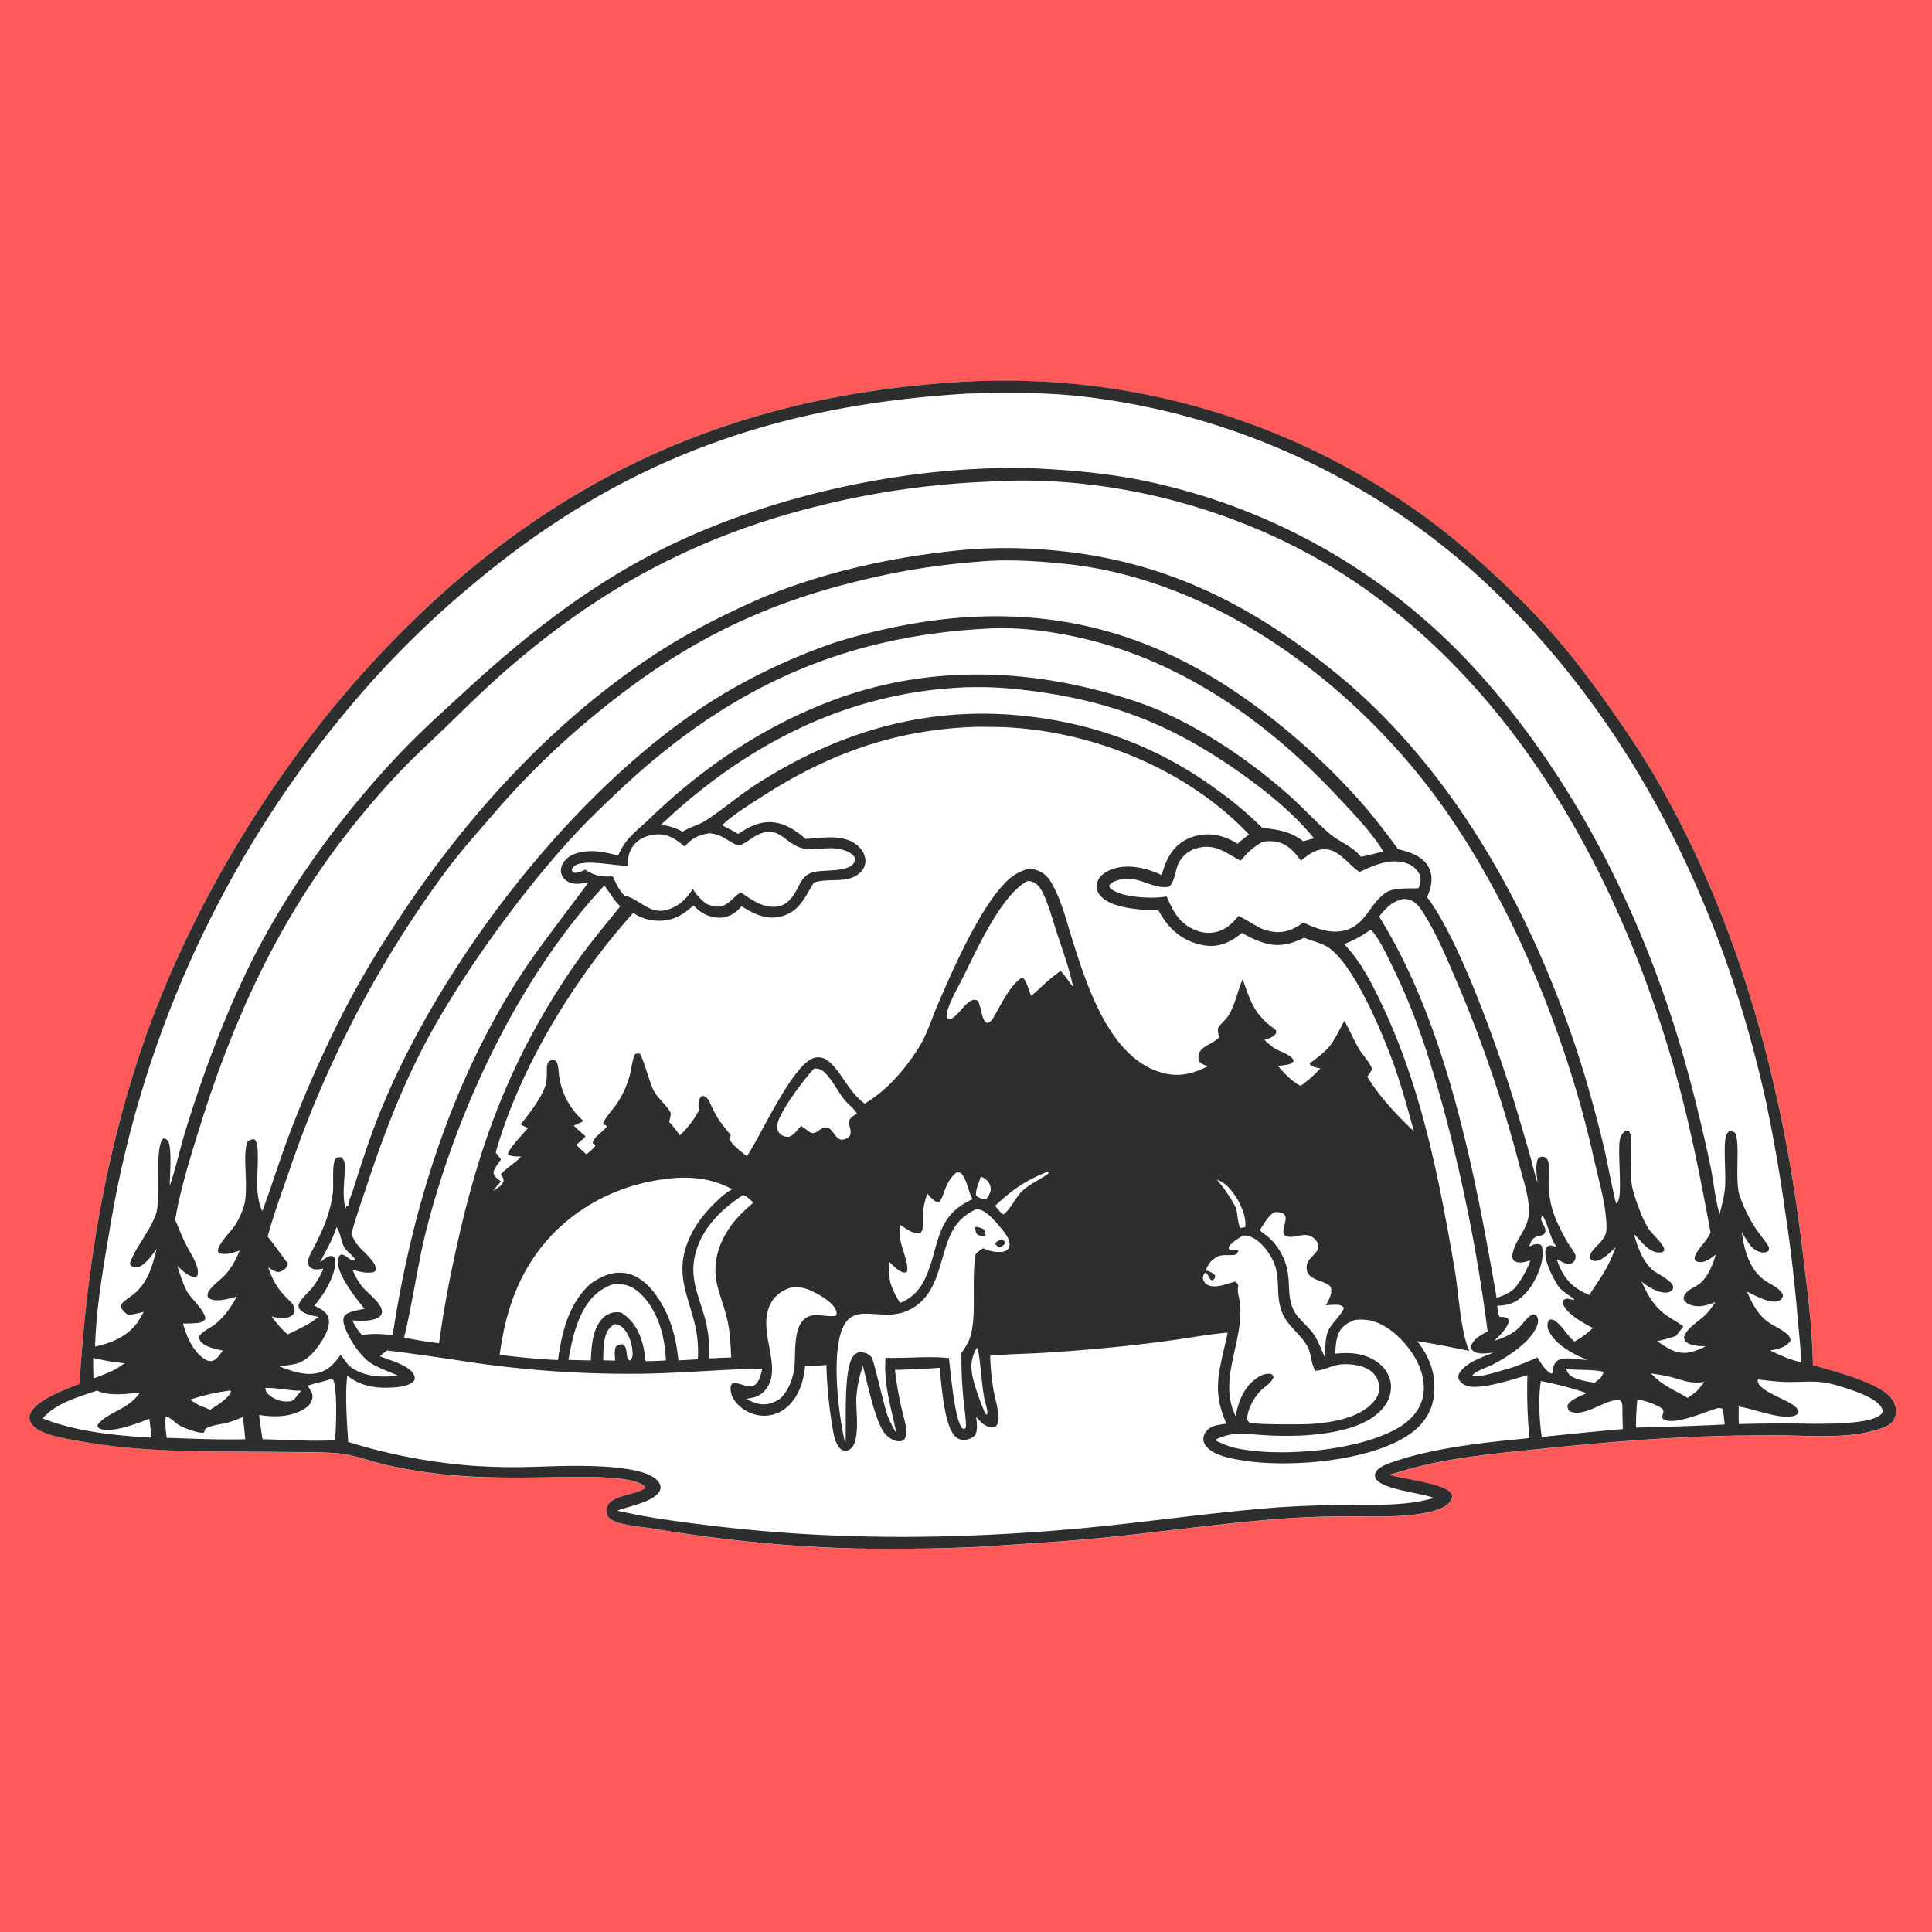
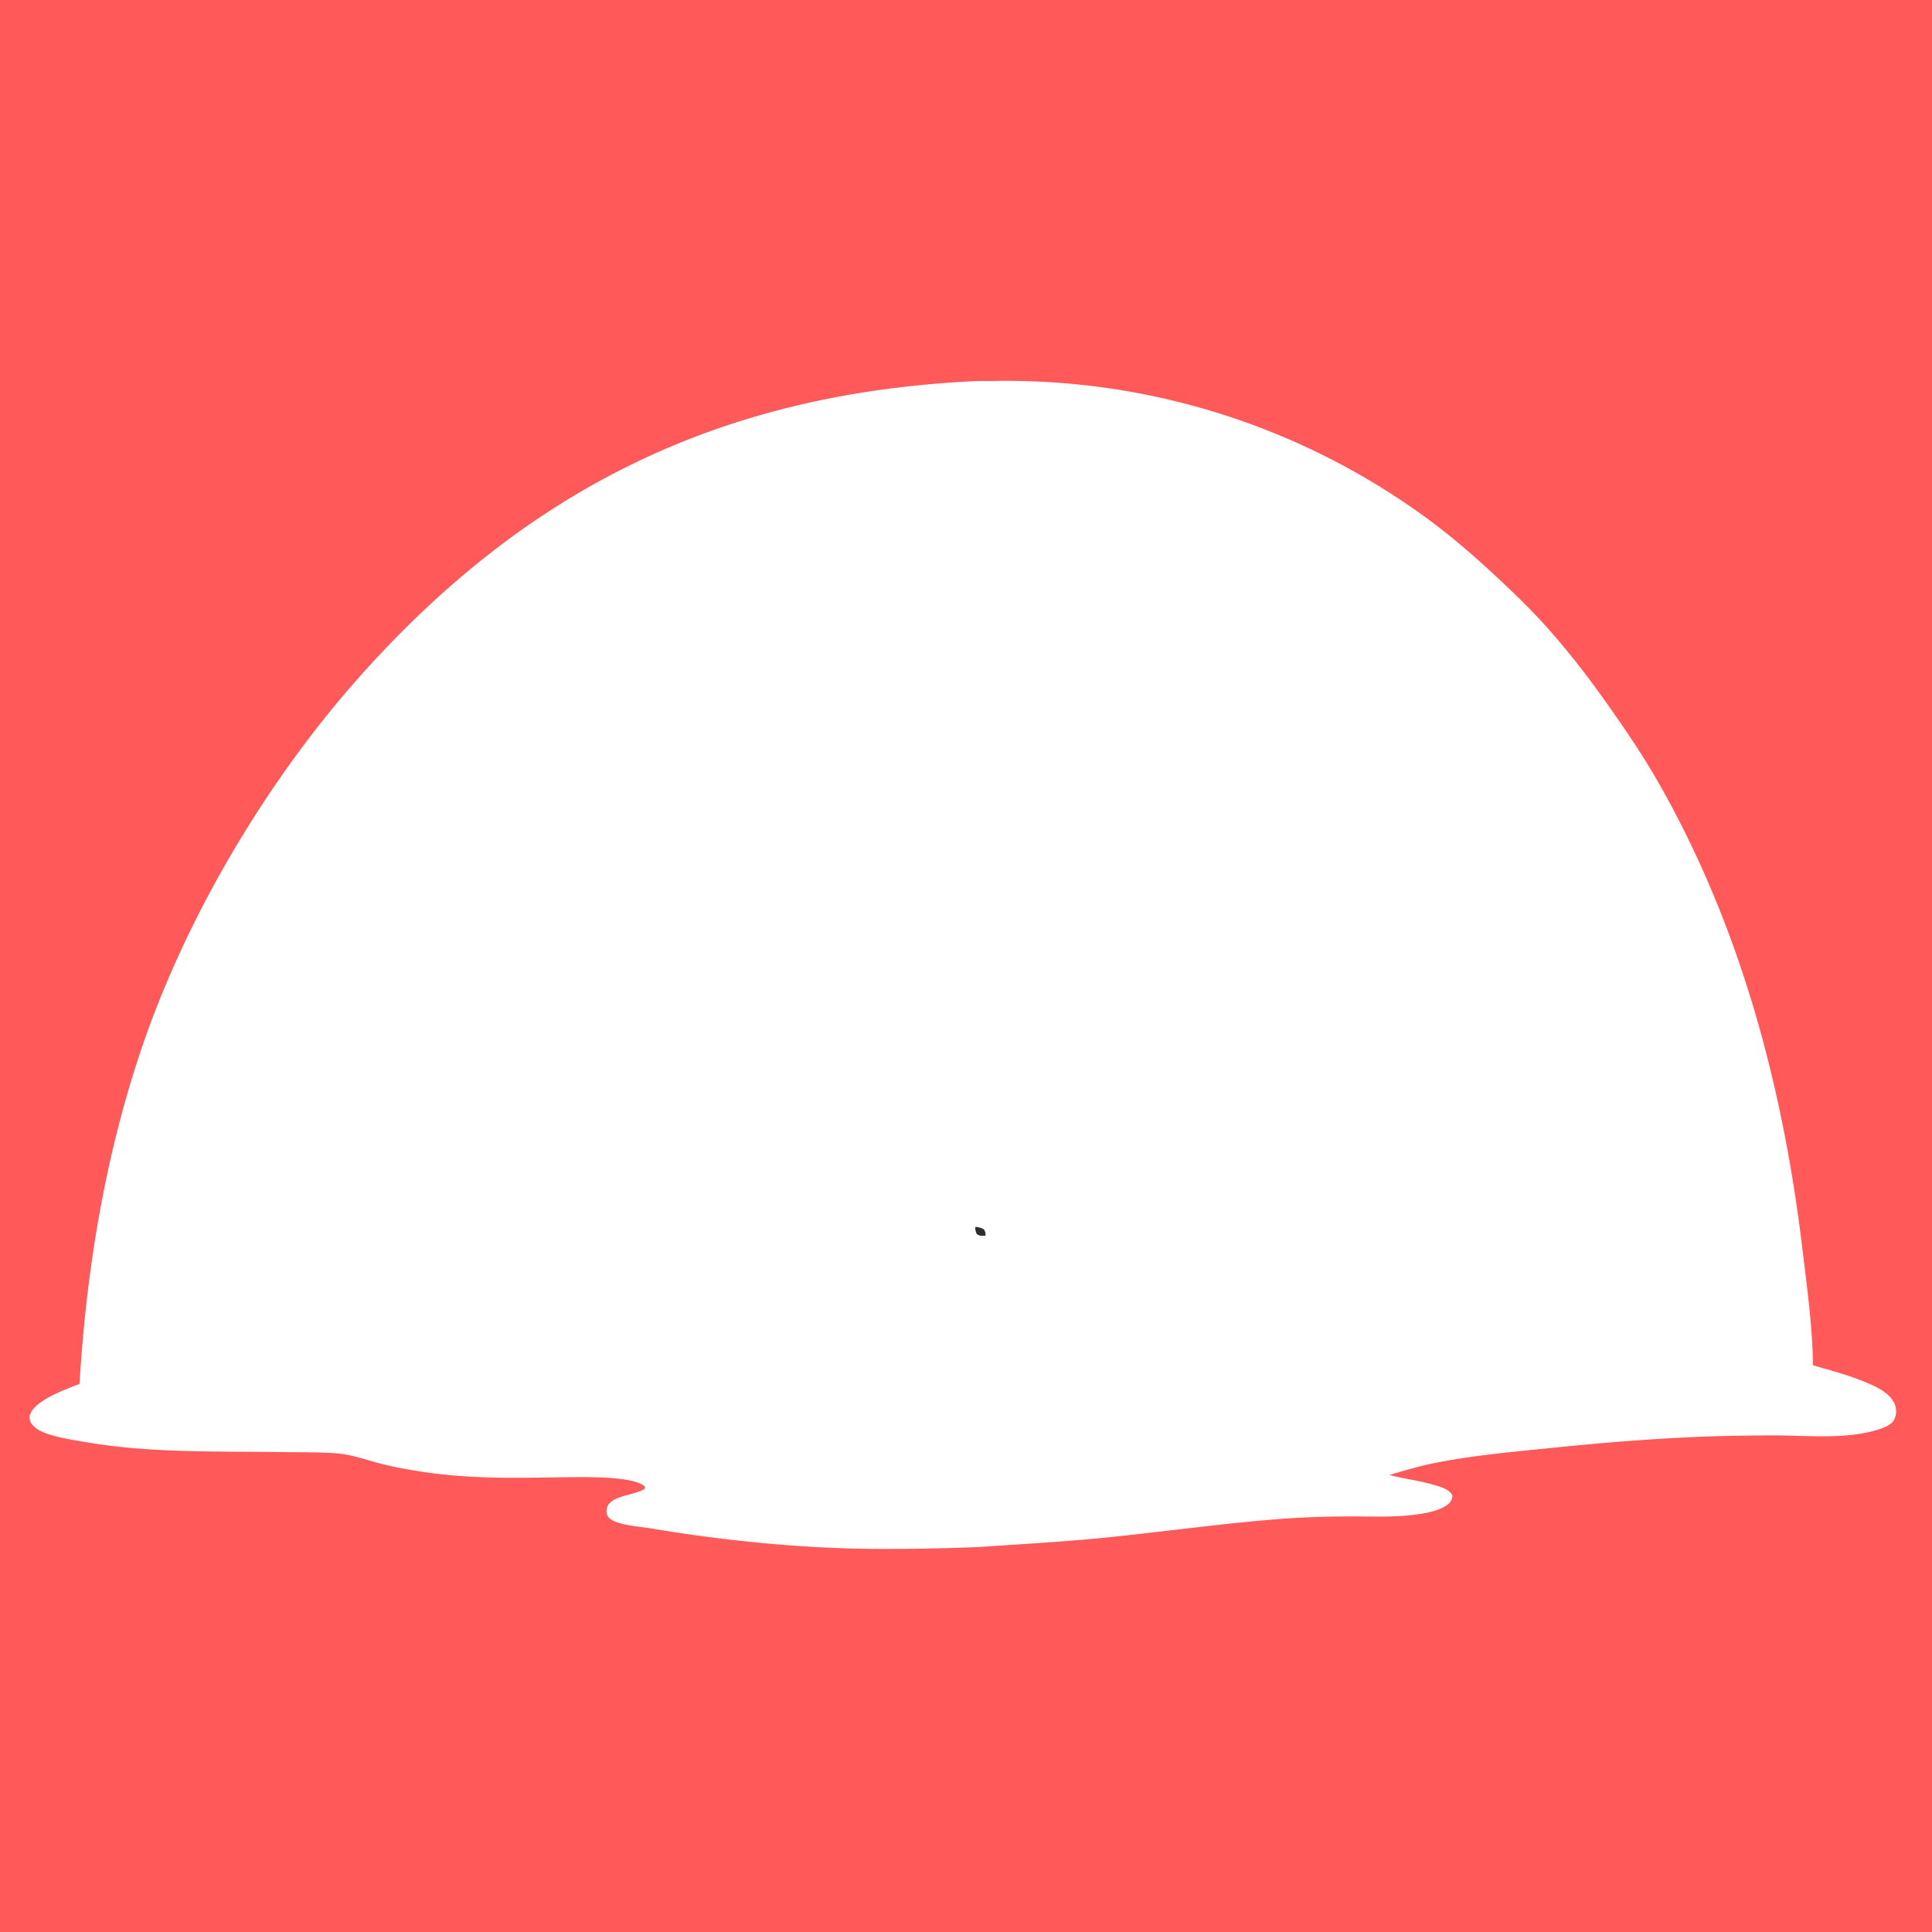
<svg xmlns="http://www.w3.org/2000/svg" viewBox="0 0 1024 1024">
  <defs>
    <style>.cls-1{fill:#ff5959;}.cls-2{fill:#2d2f2e;}</style>
  </defs>
  <g id="Layer_2" data-name="Layer 2">
    <g id="Layer_1-2" data-name="Layer 1">
      <path class="cls-1" d="M0,0H1024V1024H0ZM512.2,202.25c-131.51,7.23-232.66,57.1-320.49,155.15-50.17,56-93.72,129.33-117.5,200.73-18.84,56.58-28.52,116-32.06,175.39C35.07,736.21,19,742,16.06,749.39a5.18,5.18,0,0,0,.06,4.05c1.44,3.32,5.45,5.29,8.67,6.4,6.72,2.31,14.24,3.43,21.25,4.62,34,5.78,69,4.68,103.37,5.17,9.54.13,19.3,0,28.82.65,7.93.57,15.9,3.53,23.6,5.5,6.88,1.76,13.94,3.05,21,4.14,29.35,4.54,54.11,3.18,83.46,3,8,0,30.45-.22,35.59,5.11l-.07.94c-4.73,3.67-19.12,3.48-20.23,10.8a5.93,5.93,0,0,0,.82,4.31c3.52,4.32,17.28,5.09,22.54,6,39.31,6.58,79.8,10.64,119.68,10.88q27,.1,54-1c23.21-1.57,46.38-2.85,69.53-5.22,30.17-3.1,60.24-7.35,90.48-9.68q18.39-1.31,36.84-1.32c11,0,22.68.48,33.6-.82,5.59-.67,15.48-2.14,19.38-6.6a5,5,0,0,0,1.28-3.9c-1.88-3.37-6.86-4.58-10.37-5.58-7.57-2.17-15.39-3.08-23-5.07,7.62-2.21,15.24-4.54,23-6.13,20.79-4.24,42.59-6.14,63.69-8.28,29.44-3,58.69-5.33,88.27-6.18q15.48-.42,31-.39c17.31.15,36.91,2.12,53.58-3.23,2.76-.88,6.51-2.34,8-5a10.12,10.12,0,0,0,.56-7.71c-1.86-5.45-7.81-8.78-12.77-11-9.79-4.43-20.46-7.25-30.75-10.2-.33-21-3.27-42.06-5.78-62.89-10.45-86.75-33.67-172.76-77.76-248.75-7.13-12.3-15.22-24.16-23.35-35.81-14.62-20.94-30.64-41.35-49-59.17-15.8-15.32-31.61-29.77-49.42-42.8a377.54,377.54,0,0,0-230.79-72.28C520.6,201.93,516.38,201.94,512.2,202.25Z" />
-       <path class="cls-2" d="M42.15,733.52c3.54-59.39,13.22-118.81,32.06-175.39C98,486.73,141.54,413.42,191.71,357.4c87.83-98,189-147.92,320.49-155.15,4.18-.31,8.4-.32,12.59-.38a377.54,377.54,0,0,1,230.79,72.28c17.81,13,33.62,27.48,49.42,42.8,18.36,17.82,34.38,38.23,49,59.17,8.13,11.65,16.22,23.51,23.35,35.81,44.09,76,67.31,162,77.76,248.75,2.51,20.83,5.45,41.89,5.78,62.89,10.29,2.95,21,5.77,30.75,10.2,5,2.24,10.91,5.57,12.77,11a10.12,10.12,0,0,1-.56,7.71c-1.49,2.69-5.24,4.15-8,5-16.67,5.35-36.27,3.38-53.58,3.23q-15.48,0-31,.39c-29.58.85-58.83,3.18-88.27,6.18-21.1,2.14-42.9,4-63.69,8.28-7.77,1.59-15.39,3.92-23,6.13,7.58,2,15.4,2.9,23,5.07,3.51,1,8.49,2.21,10.37,5.58a5,5,0,0,1-1.28,3.9c-3.9,4.46-13.79,5.93-19.38,6.6-10.92,1.3-22.61.82-33.6.82q-18.43,0-36.84,1.32c-30.24,2.33-60.31,6.58-90.48,9.68-23.15,2.37-46.32,3.65-69.53,5.22q-27,1.16-54,1c-39.88-.24-80.37-4.3-119.68-10.88-5.26-.88-19-1.65-22.54-6a5.93,5.93,0,0,1-.82-4.31c1.11-7.32,15.5-7.13,20.23-10.8l.07-.94c-5.14-5.33-27.58-5.15-35.59-5.11-29.35.14-54.11,1.5-83.46-3-7-1.09-14.08-2.38-21-4.14-7.7-2-15.67-4.93-23.6-5.5-9.52-.69-19.28-.52-28.82-.65C115,769.14,80,770.24,46,764.46c-7-1.19-14.53-2.31-21.25-4.62-3.22-1.11-7.23-3.08-8.67-6.4a5.18,5.18,0,0,1-.06-4.05C19,742,35.07,736.21,42.15,733.52Zm469.18-524.8C410.27,214.9,328.77,244.14,251,309.4a504.29,504.29,0,0,0-56.16,54.28,574.61,574.61,0,0,0-136.7,288c-3.45,20.29-7.16,41.49-7.75,62.06,9-2,17.66-5.54,22.94-13.56,1-1.56,1.92-3.23,2.83-4.86A66.27,66.27,0,0,1,67.86,697c-1.5-1.27-2.91-2.28-3.71-4.12a3.61,3.61,0,0,1,1.41-2.94c2.06-1.84,4.56-3.22,6.59-5.12C78.73,678.64,81,670.29,83,661.85c-2.31,3.2-6.31,9.29-10.53,9.87-1.49.21-2-.25-3.21-1-.54-1.22-.33-1.36.14-2.56,3.08-7.89,9.74-15.2,13.19-24.45,2.91-7.79-1-36.66,4.11-40.29A2.72,2.72,0,0,1,89,604.79c2.35,3.22.9,19.08,1,23.62,3.38-9.75,5.44-19.95,8.51-29.81,8.53-27.32,18.16-53.81,30.32-79.75,20.65-44.08,52-87.35,85.7-122.21,10.07-10.4,20.95-20.1,31.58-29.92,33-30.47,67.7-57.71,108.31-77.37,57.26-27.71,128.94-42.91,192.53-41.18,19,.87,37.88,2.45,56.62,6.07a327.19,327.19,0,0,1,177.88,99.93C837,414.81,874.86,493.3,895.71,572.42q6.07,22.79,10.92,45.89c1.67,8.27,2.43,17.16,4.8,25.22,1.11-4.5,2.41-9.08,2.83-13.7.66-7.25-.87-21.67.41-27.21a4.72,4.72,0,0,1,1.92-3.07,4.07,4.07,0,0,1,3,.89c3,5-.36,25.22,2.51,33.44a77,77,0,0,0,9.14,18.25c1.86,2.67,4.14,5.23,5.82,8,.73,1.18.58,1.46.35,2.76a4.31,4.31,0,0,1-3.78.84c-3.76-.67-5.69-3.06-7.67-6.12-.95-1.49-1.89-3-2.81-4.49,1.35,9.29,3.91,19.45,11.92,25.31,3.48,2.55,8,3.83,9.94,7.91a3.17,3.17,0,0,1-1.34,2.62c-1.64,1.35-4.42,1-6.31.5-3.92-1-7.75-3.12-11.4-4.84,2.25,5.26,4.65,10,8.73,14.07,4.45,4.47,14.21,7,14.33,11.81-1.17,2.19-3.75,3.53-6.07,4.23a44.08,44.08,0,0,1-4.7,1,74.6,74.6,0,0,0,16.38,6.37c-.24-8.15-1.19-16.32-1.91-24.45Q950.35,669.2,946,641q-4-28.62-9.94-56.91c-22.69-103.2-70.19-201.23-147.73-274.31a376.19,376.19,0,0,0-216.63-99.85c-19.37-2-39.23-1.95-58.68-1.29C512.44,208.64,511.89,208.67,511.33,208.72Zm12.9,46.56a444.17,444.17,0,0,0-90.89,13c-64.76,16.07-116.87,44.48-166.83,88.47-10.09,8.88-19.67,18.36-29.3,27.71-8.81,8.55-17.89,16.71-26.3,25.67-51.58,55-82.16,114.29-104.56,185.73-4.78,15.27-11,35-13.49,50.64,1.82,4.46,3.62,8.92,5.77,13.23,1.87,3.73,4.48,7.49,5.73,11.46a8.13,8.13,0,0,1,.24,5c-.82.64-.9.75-2,.57-3.26-.55-6.27-3.62-8.6-5.8,1.46,4.49,2.79,9.12,5,13.29,2.34,4.34,9.62,10.16,9.86,14.82a5.25,5.25,0,0,1-4,2.11,62.62,62.62,0,0,1-7.87.31c1.79,6.72,5.51,15.44,11.91,19.11a4.85,4.85,0,0,0,3.87.64c2.19-.7,4-3.61,5.33-5.38-3.83-.89-9.57-1.82-12-5.25a3.93,3.93,0,0,1-.51-2.16c.8-2.4,6.36-4.85,8.42-6.54a45.41,45.41,0,0,0,11.41-14.68c-3.67,1-10.87,3.22-14.37,1a2.48,2.48,0,0,1-.9-.82,4.11,4.11,0,0,1,.94-3.67c1.86-2.49,4.55-4.49,6.82-6.62,4-3.72,7.14-9.25,9.13-14.29-3.49,1.11-6.81,2.37-10.51,1.51-.55-.47-1-.55-1-1.35,0-3.79,7.35-10.69,9.45-14.18a41.71,41.71,0,0,0,4.46-10.25c2.5-9.13-1.26-27.31,1.86-33.55a5.64,5.64,0,0,1,3.34-1.25c1.43,1.15,1.63,2.82,1.8,4.6,1.06,11-2.22,23.31,2.59,33.59,5-13.39,9.18-27.07,14.22-40.47a650.5,650.5,0,0,1,28.24-64,476.21,476.21,0,0,1,24.8-42.68c36.64-57.4,84-110.87,141.34-148.34,15.79-10.33,32.9-19.1,50.06-26.89,33-15,72.41-23.91,108.39-27.67a258.66,258.66,0,0,1,51.15-.3c58.31,5,104.41,27.75,149.66,64.21,66.5,53.57,109.94,136.5,133.9,217.15q5.37,18.28,9.74,36.86c.89,3.75,5.3,26.62,6.14,28.15,1.9-1.75,1.8-5.73,1.91-8.23.28-6.24-1-21,0-25.65a7.29,7.29,0,0,1,2.19-4.08,2.64,2.64,0,0,1,1.54-.81c.88.23.83,0,1.29.73a8.61,8.61,0,0,1,1,4.53c.34,7.78-1,17.7.6,25.17A78,78,0,0,0,868.55,640a56.37,56.37,0,0,0,5.38,11.47c1.79,2.67,8.26,8.16,8.19,11.17-.75,1-.88,1.08-2.17,1.18-6,.45-10.23-6.23-14-9.86,2.05,6.9,4.47,14.31,10.06,19.24,2.3,2,12.26,6.32,10.63,9.9A3.58,3.58,0,0,1,884,685c-4,.85-9.87-2.57-12.84-4.89-.38-.3-.75-.62-1.12-.94,3.4,7.67,7.06,14,14.2,18.69,2.66,1.76,5.53,3.26,8,5.25l-4,5a78.29,78.29,0,0,1-9.9,2.71c5.34,3.69,10.34,7.31,17.22,5.94a35,35,0,0,0,8.43-3.15c-3.22-.24-8.4-.13-10.67-2.76a3.37,3.37,0,0,1-.76-2.14c1.44-5,8.17-8.5,11.72-12.16a41.83,41.83,0,0,0,4.85-6.39c-4.55,1.77-8.8,3.18-13.62,1.27a5.65,5.65,0,0,1-3.07-2.62,4,4,0,0,1,1.17-3.5c1.79-2,4.59-3.07,6.76-4.6,4.63-3.27,7.52-10.45,9-15.74-2.71,2-5.42,4.37-9,3.92a3.92,3.92,0,0,1-1.84-.81,3.09,3.09,0,0,1,.11-2.92c2.1-4.33,6-7.31,8-11.9-5.48-29.59-11.18-58.79-19.48-87.76C859,467.1,806.16,368.83,720.06,309.71,664.35,271.45,591.73,251,524.23,255.28Zm-5.63,42.43A380.73,380.73,0,0,0,454.67,308c-55,13.43-96.69,35.47-140.23,71.59a425.15,425.15,0,0,0-50.55,49.14c-9.06,10.52-18.51,21-26.9,32.1a579,579,0,0,0-83.72,159.86c-3.91,11.44-8.33,23.1-11.4,34.77,3.78,4.53,7.08,9.56,10.75,14.22a5.14,5.14,0,0,1-2.91,3.74,3.92,3.92,0,0,1-3.46.57,14.22,14.22,0,0,1-4.09-2.45c2.22,6.73,4.64,11.17,9.61,16.2,1.17,1.19,2.95,2.62,3.68,4.11a5,5,0,0,1,.36,4.38c-1.54,1.75-3.43,2.27-5.72,2.44a19.23,19.23,0,0,1-6.13-1,48,48,0,0,0,8.52,9.59c5.72-2.75,11.45-5.26,16.42-9.29-3.13-.59-8.31-1.52-10.22-4.25-.54-.77-.4-1.28-.42-2.19,1.45-3.58,5.2-6.39,7.6-9.41a44.83,44.83,0,0,0,5.53-9.68c-2.36.31-4.66.91-6.76-.57a3.34,3.34,0,0,1-1.28-2c-.41-1.72.43-3.76,1.21-5.24,5.55-10.52,10.34-20.34,11.86-32.36.55-4.35-.69-15.57,1.56-18.34a4.34,4.34,0,0,1,3-.51c1.51,1.49,1.75,2.72,1.78,4.81.13,6.84-1.77,16,.58,22.47a7.88,7.88,0,0,0,.18-1.46l1.13-.08a6.77,6.77,0,0,1,0-.78c.24-2.24,1.69-5.15,2.4-7.39q4.28-13.76,9-27.36C227,516.23,307.48,411,388.37,364.92a322.19,322.19,0,0,1,54.46-24.49c64.84-19.82,127.45-20.39,188.49,12.11,33.61,17.89,67.4,46.41,92.21,75.14,6.17,7.15,11.89,14.86,17.54,22.43,6,1.47,12.74,3.52,16,9.27,2.15,3.78,2,8.26.74,12.3-.41,1.31-.91,2.6-1.39,3.88,17.33,22.64,38.59,83,47.15,111.7q3.95,13.23,7.74,26.53c1.23,4.37,2.15,8.89,3.63,13.18-.35-4.06-1.4-9.09.25-12.89a3.07,3.07,0,0,1,3-.93,2.85,2.85,0,0,1,2.22,2.07c1.17,2.91.33,8.06.4,11.28a50.72,50.72,0,0,0,3.68,19.42,111.62,111.62,0,0,0,6.77,13.25c1.07,1.79,2.7,3.67,3.54,5.54a3.7,3.7,0,0,1-.22,3.33,3.43,3.43,0,0,1-2.59,1.85c-2,.26-5-1.59-6.82-2.44,2.26,7.39,6.19,13.25,13.14,17,1.3.71,2.64,1.35,4,1.93,6.3-9.63,10.07-14.24,14-25.34-2.59,2.44-7.47,7.81-11.38,7.26a3.44,3.44,0,0,1-2.44-1.71c.56-5.58,8.93-8.08,9-15.42.11-11.63-4.21-25.87-6.76-37.32-15.48-69.54-48.44-149-93.68-204.3-45.75-56-113.8-103.55-187.33-110.78C549.11,297.32,533.21,296.27,518.6,297.71Zm4,35.5c-77.91,4.15-137.79,32.51-194.3,85.69-9.34,8.79-18.67,17.76-27.26,27.3-27.89,30.95-60.27,75.92-78.92,113.08-11,21.9-19.59,44.57-27.25,67.81-2.93,8.91-6.26,17.88-8.62,27l.29.64a25.26,25.26,0,0,0,3.32,5.56c2.51,3.07,9.56,8.5,9.47,12.69a2.7,2.7,0,0,1-2.31,1.44c-3.49.45-6.93-.49-10.22-1.5A39.2,39.2,0,0,0,192,682c2.53,3.19,12.63,10.27,10.05,14.84-1.14,2-4.46,2.71-6.55,3a44.88,44.88,0,0,1-8.75,0,31.18,31.18,0,0,0,5.06,7.7,56.85,56.85,0,0,1,16.32.22c10.4-69.31,33.35-141.67,73.75-199.61,9.75-13.69,20-27,30.05-40.47-4.17.66-8.23,1.69-11.94-1.05a6.56,6.56,0,0,1-2.69-4.62,8.32,8.32,0,0,1,2.36-6.15c3.28-3.6,8.69-4.67,13.34-4.73,5-.06,9.81,1.08,14.59,2.36,4.26-9.68,9.57-12.67,16.8-19.66,27.46-26.51,58.68-47.76,94.32-61.63,46-17.91,94.87-18.68,142.45-6.48,11.7,3,23.66,6.5,34.69,11.42,24.23,10.8,47.73,26.91,67.52,44.49,7.21,6.41,13.78,13.7,21,19.94,5.58,4.79,12.14,6.68,17,12.57,4-.9,7.9-1.78,11.8-2.91-6.59-10.57-15.51-19.71-24-28.78-36.79-39.46-82.1-71.71-135.23-84.07C557.46,334.54,539.52,332.14,522.61,333.21Zm-8.81,31c-63.45,2-117.94,29.86-163.5,73a28.41,28.41,0,0,1,11.54,3.66c3.88-2.68,8.43-3.47,12.29-6,9.47-6.14,18-13.67,27.59-19.75,41.78-26.54,86.64-40.28,136.4-36.12,39.88,3.41,75.7,16.41,107.88,40.3a191.21,191.21,0,0,1,23,19.44c8.27,1,14.94,1.85,21.78,7.17l5.64-1.61c-10.07-12.47-23.56-23.53-36.54-32.9-38.67-27.92-73.08-41-120.65-46.1A190.65,190.65,0,0,0,513.8,364.25Zm4.87,21c-42.33,1.12-77.58,13.35-113.2,36-6.57,4.17-17.57,11-22.75,16.22,2.88,1.47,5.78,2.89,8.51,4.61,6.45-4.33,12.84-7.51,20.87-5.83,5.75,1.22,10.54,4.67,14.92,8.42,8.81-.48,20.4-2.81,27.61,3.65a11.17,11.17,0,0,1,4.09,7.74,8.4,8.4,0,0,1-2.58,6.24c-6.53,6.57-16.84,2.74-24.79,5.56-4.82,7.8-7.58,15.53-17.71,18-7.45,1.82-14.13-1.43-20.25-5.3l-.35-.22c-2.85,3.41-6.26,5.76-10.82,6.07a17.54,17.54,0,0,1-13-4.91c-.57-.52-1.13-1.06-1.67-1.61-5.81,5.35-11.28,8.54-19.51,8.14a23.5,23.5,0,0,1-12.41-4.14c-31.29,34.8-60.07,81.81-72.89,127l2.82,3.66c-1.39,2.17-3.64,4.51-4,7.08.57,2.23,2.21,3.24,3.94,4.59l-4.25,5c2.1-1.33,5.2-2.72,5.64-5.4.19-1.11-.78-2.33-1.4-3.2.39-1.53,8.79-7.21,10.76-9.54-2.22-.15-5.11,0-7.05-1.15.33-3.1,8.35-11.22,10.67-14a39.17,39.17,0,0,1-3.9-1.92c4.48-5.64,12.52-15.7,13.65-22.78a57,57,0,0,0,.21-6.8c.07-2.48.46-4,3-4.7,1.11.28,1.8.28,2.34,1.45,1,2.12.9,5.72,1.31,8.07a39,39,0,0,0,12.85,23l-5.2,2.39c2,2,4.1,3.87,6.28,5.7a55.63,55.63,0,0,1-5,4.49c1.76,1.68,3.52,3.37,5.35,5a22.39,22.39,0,0,0,4.82-4.49l-.2-.7-1.23-.64c.15-3.18,5.74-6.16,7.51-9a3.57,3.57,0,0,0-2-1c-.07-2.16,5.26-8.16,6.62-10.07A48.8,48.8,0,0,0,334,569.08c.77-3.4,1.08-7.07,2.52-10.26a3,3,0,0,1,2.6-.28c1.55,1.49,5.26,15.53,7.43,19.67s7.58,8.18,9,12a27.61,27.61,0,0,1-.9,4.43,60.74,60.74,0,0,1,5.67,7.13,51.4,51.4,0,0,0,10.18-13.29c-.44-2.63-.57-4.88,1-7.17l1.14-.53c2.63,1,3.12,2.62,4.23,5,3.75,8.12,5.28,9.21,10.51,16-.28.59-.56,1.11-.89,1.68,1.54,3.55,6.37,6.85,9.33,9.4l.47-.7c7.08-10.46,24.38-49.26,35.63-51.58a8.17,8.17,0,0,1,6.29,1.19c7.41,5.24,11.24,16.83,20.12,23.17,11.83-7.06,21.23-18,28.57-29.57,4.52-7.29,6.79-15.09,10.13-22.91,7.88-18.43,22.35-51.25,36-64.81a25.21,25.21,0,0,1,12.13-7.13l1.08-.24c5.12,1.27,8.09,2.68,10.9,7.4,5.31,8.94,8,20.13,11.09,30,7.86,24.8,20,63.82,48.37,71.07,8.72,2.23,15.76.26,23.64-3.64-1.71-.61-4.15-1.2-4.86-3.11a6.53,6.53,0,0,1,.63-4.69c2.23-3.36,7.58-4.43,10.21-7.68l-.18-.63a8.11,8.11,0,0,1-.37-4.3c1.66-2.49,4.32-4.39,5.77-6.94,3.3-5.79,4.57-12.67,7.2-18.76,4.1,11.46,6,18.57,16.44,26,.82.58,1.36,1,1.29,2.06l0,.63c-1.52,2.07-3.8,2.74-6.16,3.45a42.49,42.49,0,0,0,4.89,4.2c2.93,2,9.43,3.55,10.61,6.88a4.35,4.35,0,0,1-3.1,2,47.36,47.36,0,0,1-5.33.69c3.57,4,7.19,8.2,12.09,10.59a59.1,59.1,0,0,0,10.44-9.29,12.54,12.54,0,0,1-5.2-1.6l-.41-1c12.23-9.15,11.18-9.53,18.36-22.5,2.9,4.91,5,10.21,7.9,15.12,1.54,2.65,6.61,8,6.69,10.65a24.12,24.12,0,0,1-2.45,3.77c6.52,10.81,15.62,20.35,24.73,29-3.17-11.37-6.24-22.75-10.14-33.9-5.6-16.05-21.87-55.81-36.1-64.09-3.68-2.15-8-2.94-11.92-4.64-7.84,3.72-14.32,5.27-22.79,2.26a64.72,64.72,0,0,1-10.21-4.82c-5.51,4.55-11.32,7.53-18.72,6.77a31.22,31.22,0,0,1-20.85-11.59,41.38,41.38,0,0,1-4.65-7.13c-8.57-.2-24.54-.77-30.74-7.67a7.59,7.59,0,0,1-2.06-5.83,9.14,9.14,0,0,1,4.14-6.22c5.38-3.8,12.77-4,19.05-2.8a47.77,47.77,0,0,1,11.28,3.87c2.21-7.83,5.06-14.43,12.54-18.64a25.54,25.54,0,0,1,20-1.66,35.2,35.2,0,0,1,7.67,3.63,76.69,76.69,0,0,1,6.08-4.87c-33.11-35.08-84.61-55.62-132.47-57C525.93,385.28,522.3,385.24,518.67,385.24ZM376.06,441.65c-5.89.91-9.17,2.48-13.17,7.07-4.55-3.87-8.81-6.86-15.1-6.45-4.32.29-8.82,2-11.66,5.39s-3.47,7.1-3.38,11.21c-7.1.2-25.29-4.36-29.2,1a3.42,3.42,0,0,0-.51,1.29c.56,1.16.59,1.06,1.81,1.52a14.82,14.82,0,0,0,5.23-1.74c5.35,3.37,8.41,3.84,14.68,3.56,1.76,3.74,3.29,7.12,6.15,10.16l.62.15c9.21,2.4,14.18,12.69,26.9,5.32,3.86-2.23,6.35-5.28,8.77-8.94a28,28,0,0,0,7.54,8.06c3,1,6,2,9,.6,3.44-1.6,5.67-4.94,8.9-6.88,5.89,4,12.41,8.9,20,7.39,3.63-.72,6.3-3.32,8.24-6.35,3.31-5.16,4-10.33,10.78-11.88,5.15-1.18,18.21.1,20.9-4.76a3.67,3.67,0,0,0,.33-3.08c-1.7-2.56-4.82-3.57-7.71-4.21-6.55-1.44-13.09.84-19.13-.33-10.67-2.05-13.3-14.93-27.62-5.41-2.21,1.47-4.2,3-6.74,3.89C385.29,446.17,384,442.45,376.06,441.65Zm293.52,4.43c-5,2.47-8.49,5.87-12,10.1l-.5-.25c-8-4.16-13-9.11-23.24-6.23a15.31,15.31,0,0,0-9.14,7.83c-1.87,3.58-2,10.46-5.41,12.58-9.8,1.12-17.15-7.43-27.75-3.25a7.27,7.27,0,0,0-3.39,2.11c-.41.59-.08,1,.1,1.58,4.7,4.55,16.95,5.32,23.35,5.21a59.8,59.8,0,0,0,6.8-.59c3.42,8.08,6.79,14.55,15.5,17.91a17.26,17.26,0,0,0,13.89-.22c3.65-1.75,6.12-4.39,8.7-7.43,4.08,2.1,7.93,4.58,12,6.73,5.81,2.19,10.76,2.73,16.64.16a32.48,32.48,0,0,0,5.72-3.36c7.36,3.53,15.77,6.62,23.9,3.56,9.54-3.6,12-14.71,20.43-19.79,4.24-2.54,16.23-1.63,16.63-2a2.37,2.37,0,0,0,.4-.9,8.68,8.68,0,0,0,.22-6.3,12,12,0,0,0-7.52-6.16c-8.37-2.53-16.87,1.33-24.31,4.8-.13-.09-.26-.16-.38-.25-6.31-4.22-11.3-13.05-20.09-11.62-4.23.69-7.35,3.27-10.59,5.86-3.89-5.13-7.52-9.4-14.35-10.19A23.33,23.33,0,0,0,669.58,446.08ZM544.71,466.92c-13.8,7-27.06,36.58-34,50.5-2.89,5.81-6.67,12.09-8.56,18.3a4.73,4.73,0,0,0,0,3.78c.37.7.33.47,1.26.76,5-1.44,9.6-12.67,14.76-9.9,2.09,2.9,1.89,10.87,5.14,11.86,2-.65,2.77-2,3.77-3.8,3.66-6.21,8.09-15.94,14.21-20l1-.09c2.11,2.36,3,6.59,4.29,9.52,4.93-4.24,9.52-9,14.86-12.74l.7-.5c2.52,2.59,4.27,5.68,6.6,8.41-2-9.92-5.67-19.69-8.81-29.32-2-6.18-3.74-12.75-6.38-18.68-1.08-2.43-2.44-5.19-4.63-6.79A8.61,8.61,0,0,0,544.71,466.92Zm-224.43,2.45c-45,48.3-77.59,117.75-94,181.31-5,19.29-7.38,39.08-12.13,58.36l9.44,1.64,9.14,1.3c2.51-18.83,6.07-37,10.27-55.52,12.4-54.73,29.85-99.37,61.93-145.59,7.39-10.65,15.75-20.39,23.81-30.52C325,476.91,323.36,473.11,320.28,469.37Zm423.14,7.19c-5.77,1.4-8.9,4.79-12.46,9.25,35.84,57.41,50.87,136.11,62.29,202.11,3.66-1.23,6.89-2.59,9.73-5.32A52.6,52.6,0,0,0,811.16,668c-3.06.87-5.48,1.85-8.52.41a3.93,3.93,0,0,1-1-3.61c1.51-8.28,8.59-13.35,8.72-22.49.12-8.25-3.14-17.38-5.24-25.35a685.16,685.16,0,0,0-34.21-99.48c-4.82-11.22-9.8-23.06-16.37-33.4-1.9-3-4.26-6.43-7.92-7.32A12.88,12.88,0,0,0,743.42,476.56Zm-17.18,16.33a59.67,59.67,0,0,1-13.84,7.51c8.87,9.16,14.9,21.12,20.3,32.58,20.87,44.29,30,91.53,38.27,139.49,2,11.44,3.26,34.31,7.8,43.53-9.18-1.86-18.35-3.75-27.61-5.14,6.89,8.8,10.21,18.07,8.77,29.38-1,8-5.46,14.51-11.81,19.21C728,774.38,684.33,778,659.67,774.23c-6.24-1-16.59-2.59-20.63-8a5.67,5.67,0,0,1-1.15-4.48,7.56,7.56,0,0,1,3.3-4.82c2.6-1.69,5.87-1.92,8.87-2.32-8.36-18.61-3.27-29.21.63-48.25-8.06.6-16,2-24,3.23q-15.4,2.24-30.91,3.89-21.57,2.28-43.22,3.58c-9.23.55-18.53.64-27.73,1.49a122,122,0,0,0,1.84,18.68c.83,4.55,2.45,9.64,2.56,14.22a6.33,6.33,0,0,1-1.4,4.59,4.6,4.6,0,0,1-4.12.1c-2.84-1.1-4.41-2.91-6.32-5.2.32,3.38,1,6.73-.62,9.85a9.28,9.28,0,0,1-6.3,2.45,6.74,6.74,0,0,1-4.82-2.64c-5.38-6.54-6.67-27.18-7.61-35.63q-11.83.81-23.7,1.1a184.76,184.76,0,0,0,3.75,21.39c.78,3.49,2,7.1,2.34,10.65a6.83,6.83,0,0,1-.85,4.39,3.23,3.23,0,0,1-2.83,1.4c-2.64.17-5.57-1.74-7.29-3.56-5.47-5.76-9.84-28.06-12.14-36.37a66.4,66.4,0,0,0-3.41,16.54c-.49,6.71,2.64,24.72-4,28a3.79,3.79,0,0,1-3.38.08c-2.8-1.34-4.16-6-4.7-8.73A233.74,233.74,0,0,1,438,723.4a83.75,83.75,0,0,1-11.3.72c-.68,8-3.45,16.45-9.71,21.78a18.29,18.29,0,0,1-13.83,4.39,19.89,19.89,0,0,1-13.45-7.49,10.52,10.52,0,0,1-2.44-7.63,3.75,3.75,0,0,1,.82-1.84c4.83-1.42,10.33,5.36,14.06-1.91a26.87,26.87,0,0,0,1.86-6c-20.51.32-41,2.24-61.49,2.65a573.93,573.93,0,0,1-97.64-6.75c-13.26-2-26.46-3.93-39.77-5.55-1.26,1-2.51,2.06-3.79,3.05,4.81,2,15.89,4.83,18.07,9.95a3.32,3.32,0,0,1,.07,3.05c-2.88,3.15-8.61,3.46-12.68,3.64-8.28.36-16.08-1-22.7-6.36-1.3,9.46-.17,25.42.47,35.17a301.25,301.25,0,0,0,64.06,12.46,308.12,308.12,0,0,0,31.14.8c12.5-.12,64.37-3.83,70,9.18a4.13,4.13,0,0,1-.08,3.47c-2.9,5.84-16.61,8.17-22.47,10.5,16.91,3.92,34.46,6.1,51.68,8.16,64.45,7.69,128.88,7.14,193.48,1.24,34.8-3.19,69.5-8.43,104.34-11.1q18.75-1.26,37.57-1.32c15.16-.15,31,.61,45.7-3.7l-.43-.17c-6.38-2.54-28.12-4.44-30.51-10.49a3.27,3.27,0,0,1-.1-2.44c1.15-3.55,8-5.55,11.2-6.61,21.31-7.1,48-9.88,70.48-12a275,275,0,0,1-1.06-33.35c-7.53,2-26.78,8.8-33.36,5.08a6.13,6.13,0,0,1-3.17-3.43,4.22,4.22,0,0,1,.93-3.41c3.74-5.31,11.84-7.79,17.6-10.23-3,.31-7.87,1.2-10.49-.7-1.17-.85-1.2-1.21-1.46-2.55,1.22-4.09,5.4-6,8.86-8a888.5,888.5,0,0,0-23.19-117.41c-6.9-25.37-14.78-50.42-26.36-74.1-3.35-6.86-7-15.22-11.86-21ZM431.49,566.38c-4.83,4.89-19.82,24.65-19.62,30.75a5.34,5.34,0,0,0,1.59,3.81,5.89,5.89,0,0,0,4.66,1.56c2.58-.58,4.68-4,6.48-5.73,1.31.86,2.58,1.71,3.8,2.69a4.86,4.86,0,0,0,2.54,1.18,7.83,7.83,0,0,0,3.33-1.7l.55-.29a6.23,6.23,0,0,1,3.95-1c3.61,1.7,4.37,7.85,9.13,6.09,1-.39,2.42-1.15,2.75-2.29,1.08-3.76-2.95-7,1.75-10.09.59-.39,1.2-.75,1.82-1.1-1.48-2.65-4.86-5.08-6.83-7.59-3.25-4.11-5.62-9.12-9.14-13a9.72,9.72,0,0,0-4.12-3.09A8.07,8.07,0,0,0,431.49,566.38ZM555.36,621c-11.27,4.34-19.29,9.84-27.94,18.14l3.23,3.8,1.08.74c3-1.61,6.66-8.86,9.39-11.72,3.66-3.82,9.31-6.41,13.72-9.3.69-.45.46-.32.95-1.17Zm-48.14.27-.55.44c-6.59,5.34-6.28,14.6-9.58,15.55-2.43-.73-3.82-2.79-5.54-4.56a35.34,35.34,0,0,0-2.44,12.81,33.89,33.89,0,0,1-.15,5.88,3.54,3.54,0,0,1-1.25,2.13c-3.22.69-6.74-1.79-9.35-3.48l-1.16-.77a35.52,35.52,0,0,0,0,7.85c.66,4.35,4.84,13.67,3.41,17.06a3,3,0,0,1-2.92-.19c-2.39-1.06-4.71-3.66-6.64-5.42a56.89,56.89,0,0,0,.73,10.75,42.58,42.58,0,0,0,5.31,11.27c6.55-2.6,10.95-7.58,13.73-14,7.4-16.94,4.73-32.12,24.71-41l-.35-.62c-2-3.62-3-11.13-6.18-13.38Zm12.66,2.32c-.87,2.88-2.87,7-2.58,9.89,1.29,1.7,3.28,1.85,5.29,2.33,1.39-2,3-4.28,2.39-6.84a7.34,7.34,0,0,0-3.86-4.76A11,11,0,0,0,519.88,623.63ZM354.43,624.7c-26,2.79-50.27,15-66.82,35.47-13.82,17.09-19.88,36.49-22.8,58,10.27,1.06,20.62,2.4,30.95,2.64,2-14.8,5.72-30,17.22-40.38,5.47-3.83,11.71-6.83,18.6-5.6,7.37,1.31,13,6.87,17,12.86,6.94,10.37,9.72,21.09,11,33.34l10.3-.55a67.14,67.14,0,0,0-1-16c-3.45-16.37-11-27.88-4.8-45,3.36-9.24,9-16.34,16.07-23.08a39.71,39.71,0,0,1,7.88-6.09C377.93,624.67,365.78,623.3,354.43,624.7Zm290.59.67a72,72,0,0,1,9.54,13.86c.11.23.24.45.35.68,1.1,2.32,1.06,10.12,2.81,10.93l2.28-.42c.79-5.78-3-13.71-6.45-18.22C651.47,629.45,648.49,626.25,645,625.37Zm-251.14,8c-12,7.79-22.63,18.35-25.68,32.8-2.73,12.93,3.15,22.76,6.06,34.94A76.71,76.71,0,0,1,375.93,720l5.95-.31,5.65-.19c-.3-7-.59-13.94-2.22-20.81-1.46-6.15-3.91-12.06-5.31-18.2-2.95-12.91,2.37-25.76,11.05-35.23a100,100,0,0,1,8.25-7.83C397.72,636,395.94,634.05,393.88,633.37Zm123.46,7.56c-7.74,3.57-11.94,8.77-14.87,16.67-5.09,13.75-6.08,30-21.25,37-14.17,6.56-29-5.35-34.94,10.12-5.61,14.64-1.83,45.59,1.79,60.78.82-9.38-1.59-41.73,4.86-47.5a4.61,4.61,0,0,1,3.53-1.26,7.8,7.8,0,0,1,5.65,2.8c.85,1.18,6.47,25.44,8.23,30.56a55.87,55.87,0,0,0,4.78,9.53c-2.76-13.57-6.88-25.8-5.76-40,10.8.44,23.25-1,33.56.19.89,6.31,3.07,34.27,7.38,37.37.51.37.5.18,1.23,0a3.25,3.25,0,0,0,.45-1.75c-.1-4.41-.85-8.94-1.27-13.33a212.06,212.06,0,0,1-1.12-25.07,38.12,38.12,0,0,0,4-6.64c4.66-11.38,1-32,3.58-45.79,1.08-.89,2.81-2.75,4.14-2.93l.42.21c2.82,1.33,8.41,2.52,11.35,1.07a3.39,3.39,0,0,0,1.89-2.51c.69-2.74-1.81-6.35-3.44-8.32-3-3.58-8.57-10.92-13.63-11.27A5.61,5.61,0,0,0,517.34,640.93Zm158.06,1.55c-3.3,2-5.48,6.28-7.7,9.4,1.09,1.44,2.73,2.29,4.11,3.44a30.07,30.07,0,0,1,6,6.87c8.29,12.89,3.13,22.33,7.73,32,2.29,4.83,7.34,8.17,10.39,12.52,2.84,4,4.42,8.84,6.55,13.25,0-4.79-.33-9.84,1.36-14.4l.31-.65c1.74-3.59,8-9.34,8.1-11.86a5,5,0,0,0-3.82-1.49,56.64,56.64,0,0,0-5.67.28c1.61-3.13,3.46-5.86,2.65-9.5-2.73-4.34-14.39-3-12.69-12.06.84-4.48,8.37-6.95,5.36-11.95a7.37,7.37,0,0,0-5.06-3.64c-4.08-.71-8.94,2.42-12.44-.19-1.76-3.69,3.55-9.74-1.17-11.65A11.5,11.5,0,0,0,675.4,642.48Zm142,1.69a10,10,0,0,0-.62,2c.33,2.19,4.29,6.3,1.1,8.18a7.38,7.38,0,0,1-2.26.77,5.32,5.32,0,0,0-3.86,2.59,10.74,10.74,0,0,0-1.21,3l.78-.39a7.35,7.35,0,0,1,4.63-.85c.66.44,1.09.48,1.29,1.3,1.62,6.62-2.09,15.56-5.76,21-3,4.5-7.39,8.63-12.86,9.76a36.61,36.61,0,0,1-5.12.56c.28,1.78.34,4.52,1.45,5.95h.57a6.14,6.14,0,0,1,3.66.8,3.05,3.05,0,0,1,0,3c-1.23,3.08-4.73,6.41-7.1,8.73,5.18-1.45,10.41-3.82,14-7.92,1.57-1.78,3.15-4.08,5.14-5.38,1.32-.87,1.83-.68,3.07,0a5,5,0,0,1,.75,4.19c-2.47,9.28-16.35,17.95-24.26,22-2.55,1.31-9.54,3.42-10.53,5.87,4.6.95,15.18-2.92,20-4.12a136,136,0,0,0,14.56-5.77c1.92,2.9,4.06,6.89,7.21,8.57l.77-.11.08-1c.19-2.12.89-4.42,2.71-5.74,3.33-2.41,11.37-.27,15.63-.44-7.18-2.89-17.43-8.18-20.51-15.85a6,6,0,0,1-.2-4.28,3.49,3.49,0,0,1,.79-1.13,3.38,3.38,0,0,1,3,.72c3.89,2.69,6.21,7.62,10,10.7l.21.17a47.2,47.2,0,0,0,9.73-7.17c-4.51-2.36-13.71-7.34-15.61-12.38a4,4,0,0,1,0-2.28,2.86,2.86,0,0,1,2.74-.78,22.84,22.84,0,0,1,2.68.57l.34-.28c-2.92-2.48-6.7-4.27-8.77-7.55-2.82-4.45-7.62-13.48-6.37-18.9.3-1.29.7-1.5,1.74-2.13a5.89,5.89,0,0,1,3.59.78l.15-.53-.45-.61C821.77,656.25,819.44,645.92,817.4,644.17Zm-639.08,6.26c-2.1,6.91-5.52,12.34-8.75,18.71,1.76-1.37,4-3.63,6.37-3.41.81.07,1,.51,1.52,1.06,1.24,5.54-2.69,13.47-5.59,18.11a65.41,65.41,0,0,1-5.25,7.13c2.92,1.58,6.47,3,7.46,6.51,1.13,4-1.44,8.86-3.49,12.17-3.29,5.28-8,10.87-14.35,12.28-2.7.6-5.59.82-8.35,1.15,7.06,2.76,15.42,5.87,22.9,2.8,4.45-1.82,7-5.14,9.74-8.86l4.1,5.4c5.42,5,13.77,6.34,20.92,6.08,1.84-.06,3.68-.17,5.51-.34-4.63-2.21-9.9-3.84-14.22-6.56C191,719,185,709.72,182.72,703.29c-.63-1.81-1.19-4-.15-5.78,1.37-2.33,8.06-3.24,10.66-3.84-4.45-5.3-15.29-18.94-14.11-26.17a3.61,3.61,0,0,1,1.73-2.59c2.56-.09,5.57,4.56,7.6,2.79-1.66-2.58-4.64-4.26-6.11-6.87C180.78,658.05,180.32,652.62,178.32,650.43Zm480.53,4.45c-2.62,1.6-6,3.44-7.57,6.12v1c.69.38.79.55,1.6.51a5.57,5.57,0,0,1,3.31.37l.13.45c-.49.76-.79,1.65-1.82,1.76-5.51.64-7.75-1.13-12.56,3.39a13,13,0,0,0-2.75,4.81c1.69.66,3.43,1.17,4.73,2.51a2.13,2.13,0,0,1-.66,2.36,6.09,6.09,0,0,1-.8.52c-1.93-.79-1.9-3.87-3.74-4.06a3.65,3.65,0,0,0-1.14,2.94,4.56,4.56,0,0,0,2.06,3.24c3.17,1.9,7.72.66,11-.35,1.36-.43,2.72-.82,4.1-1.19.92.83,1.55,1.16,1.54,2.52a6.7,6.7,0,0,1-.15,1c-.32,2.41.72,5,1,7.43a43.83,43.83,0,0,1,.16,9.09c-1.39,17.54-10.65,34.38-2.34,51.4,1.28-7.81,4.4-15.59,11.18-20.27,2.39-1.65,4.81-2.71,7.72-2.14.91.73,1,.65,1.11,1.8-1.29,3.22-5,5-7.27,7.52a29.68,29.68,0,0,0-5.9,10.11l-.19.75c-.36,1.57-.81,2.9-.33,4.51a5.65,5.65,0,0,0,1.06,1c2.39,1.2,27.45,1,31.21.83,10.82-.6,26.51-2.8,34.11-11.48a10.9,10.9,0,0,0-1-16.57c-4.18-3.34-11.75-4.19-17-3.45-4.16.59-8.42,3.16-12.5,3.21-2.45-4-2-9-4.25-13-3.54-6.35-10.4-10.71-13.16-17.41-5.09-12.38,1.55-21.86-9.56-34.91-2.25-2.64-5.18-5.26-8.64-6.09A9,9,0,0,0,658.85,654.88Zm-333.5,25.65c-8.19,2.77-13.35,8.09-17.07,15.71s-5.51,16.06-7,24.51q5.94.21,11.87.31c.35-7.52.81-17.28,6.75-22.79a10.27,10.27,0,0,1,8.13-2.7,6.85,6.85,0,0,1,1.32.22C336,700,339.32,706.45,341,713.91a65.82,65.82,0,0,1,1.16,7.51c3.6,0,7.18-.06,10.76-.41-.4-12.53-4.29-26.83-13.8-35.64C334.94,681.49,330.88,680.3,325.35,680.53Zm95.33,1.63a17.59,17.59,0,0,0-11.41,7.36c-9.36,14.56,6.17,34.24-3.19,46.64a12,12,0,0,1-6.32,4.41c-1.39.36-2.82.61-4.23.85,4.13,2.29,8.15,3.73,12.92,2.38a17.74,17.74,0,0,0,5.41-2.8c4.15-4.46,6.1-9.42,7.05-15.35,1.35-8.49-2-28.26,11.42-28.6,3.57-.09,7.06.93,10.61.34a2.6,2.6,0,0,0,.24-2.67c-1.51-4.64-9.94-9.18-14.23-11A20.8,20.8,0,0,0,420.68,682.16ZM718.16,699.6c-3.83,1.55-7,3.17-8.69,7.19-1.4,3.25-1.56,7.19-1.78,10.7,8.12-.9,16.31-.24,23,5a16.53,16.53,0,0,1,6.5,11,17.22,17.22,0,0,1-4.32,13c-9.13,10.81-28.38,13.44-41.55,14.3a182.91,182.91,0,0,1-22.94-.24c-4.42-.26-9-.94-13.41-.55a28.65,28.65,0,0,0-11.07,3.27,61.51,61.51,0,0,0,9.48,3.89c23.63,5.67,67.59,2,88.49-10.85,5.77-3.54,10.57-8.7,12.18-15.45,1.89-7.9-.78-16.28-5.09-22.92-5.23-8.06-13.42-16.08-23.11-18.15A26.08,26.08,0,0,0,718.16,699.6Zm-392.55,2.25c-3.09,2.07-4.29,4.22-5.1,7.85s-.66,7.63-.81,11.28l6.35.19c-.1-2.36-.6-5.25.42-7.42,1.34-1.16,2-1.16,3.76-1.23.23.23.46.46.67.71,2.07,2.32.31,7,3.14,7.89a5,5,0,0,0,1.23-4c-.1-4.49-1.92-10.27-5.24-13.45A6.3,6.3,0,0,0,325.61,701.85Zm192.14,12.54c-3.6,6.19-3.43,11.1-1.63,17.93a135.26,135.26,0,0,0,6.13,17l.93.53c.61-2.18-1.14-6.73-1.56-9.13-1.47-8.45-1.78-17.87-3.33-25.67ZM49.39,719.73c0,3.62,0,7.25.14,10.87a122.82,122.82,0,0,0,11.7-4.81l4.83-3.23A115,115,0,0,1,49.39,719.73Zm780.75,5.84a6.48,6.48,0,0,0,3.47,4.3c3.36,1.77,7.69,2.3,11.38,3.07l3-2.2c.8-1.15,1.78-2.2,1.79-3.67C843.62,725.63,836.54,726.42,830.14,725.57ZM875,727.94c6.82,7,11.69,8.24,19.52,13,1.69-1.2,3.37-2.37,4.93-3.73l3.95-4.74c-7.68,1-10.55-.71-17.73-2.59A107,107,0,0,0,875,727.94ZM175.3,731c-4.07,1.29-8.26,2.17-12.31,3.46,1.45,2.18,3.12,4.09,2.5,6.9s-2.61,4.53-5,5.85c-7.1,4-15.35,3.95-23.18,2.76.57,4.29,1.12,8.59,1.88,12.85,12.73.3,25.67,1.2,38.39.55.6-5.8,1.33-27.39-1-32.07Zm756.37.16a3.79,3.79,0,0,0,1.27,3.32c4.75,5.44,19.8,8.79,20.33,13.91a3.33,3.33,0,0,1-2.4,2.06c-7.5,2.13-21.26-3.84-29.33-4.92,0,3.08-.08,6.21.13,9.27q19.74-.56,39.48-.15c7.62-.08,30.53.26,35.8-5a2.46,2.46,0,0,0,.71-2.63c-1.81-5.58-14.12-9.54-19-11.18-14.84-4.94-17.54-3.23-31.79-3.35C941.77,732.38,936.69,731.68,931.67,731.14Zm-115,.84c-1.39,9.41-.86,20.2.49,29.64q21.5-2.29,43-4.24c-.13-4.16-.3-8.33-.25-12.5-.33-1.48-.28-1.76-1.39-2.76-7.33-1.13-18.64,9.73-26.73,5.76a4.53,4.53,0,0,1-1-2.89c1.19-3.13,7.22-5.19,10.21-6.62A181.16,181.16,0,0,0,816.64,732Zm-676.06,3.68a5.11,5.11,0,0,0,2.16,3.77,14,14,0,0,0,10.11,3.34,4.17,4.17,0,0,0,3.46-1.59l3.27-4.1C153.2,737.16,146.83,735.43,140.58,735.66Zm-89.16,1.39c-9.54,3.19-22.24,6.75-28.77,14.72,17.28,7,39,9.17,57.59,10.19q-.48-5-1.1-10c-5.94,2.32-19.62,7.61-25.73,5.42-1.29-.47-1.34-.73-1.87-1.9,4.66-7,16.62-8.18,22.49-17.37C67,738.72,58,740.25,51.42,737.05Zm69.24.14a104,104,0,0,0-19.83,4.63A27.67,27.67,0,0,0,106,745l5.36,2.18c3-1.78,9.85-6.11,11-9.42a3.58,3.58,0,0,0,.09-.45C121.29,736.92,121.91,737,120.66,737.19Zm747.14,4.45a147.5,147.5,0,0,0-.72,15c15.64-.38,31.41-.87,47-1.64-.22-2.2-.39-4.41-.76-6.58l-.35-1.7a3.87,3.87,0,0,0-3.39-.13c-6,1.75-21.16,8.5-27,6a5.36,5.36,0,0,1-1.44-.87c-.59-2.06,1.3-3.05,0-4.86l.14,0C877.68,744.17,872.26,742.56,867.8,741.64ZM87.91,750.72c-.6,3.66,0,7.71.45,11.37,13.81.43,27.8,1.08,41.62.75l-.61-6.46-.69-5.33c-2.36,1-4.75,2-7.19,2.74-3.59,1.1-9.78,1.52-12.68,3.55l-.7,1.93c-2.6.72-10.73-2.43-13.13-3.85S90.76,751.52,87.91,750.72Z" />
      <path class="cls-2" d="M522.32,654.94c-1.72.07-3,.22-4.48-.76a5.94,5.94,0,0,1-.86-3.9,9.7,9.7,0,0,1,4.48,1.29A4.67,4.67,0,0,1,522.32,654.94Z" />
-       <path class="cls-2" d="M529.89,661.19a5.77,5.77,0,0,1-2.49-2c.76-1.35,2.13-1.69,3.5-2.38,1.13.7,1.36.72,1.84,1.94C532.1,660.12,531.14,660.52,529.89,661.19Z" />
    </g>
  </g>
</svg>